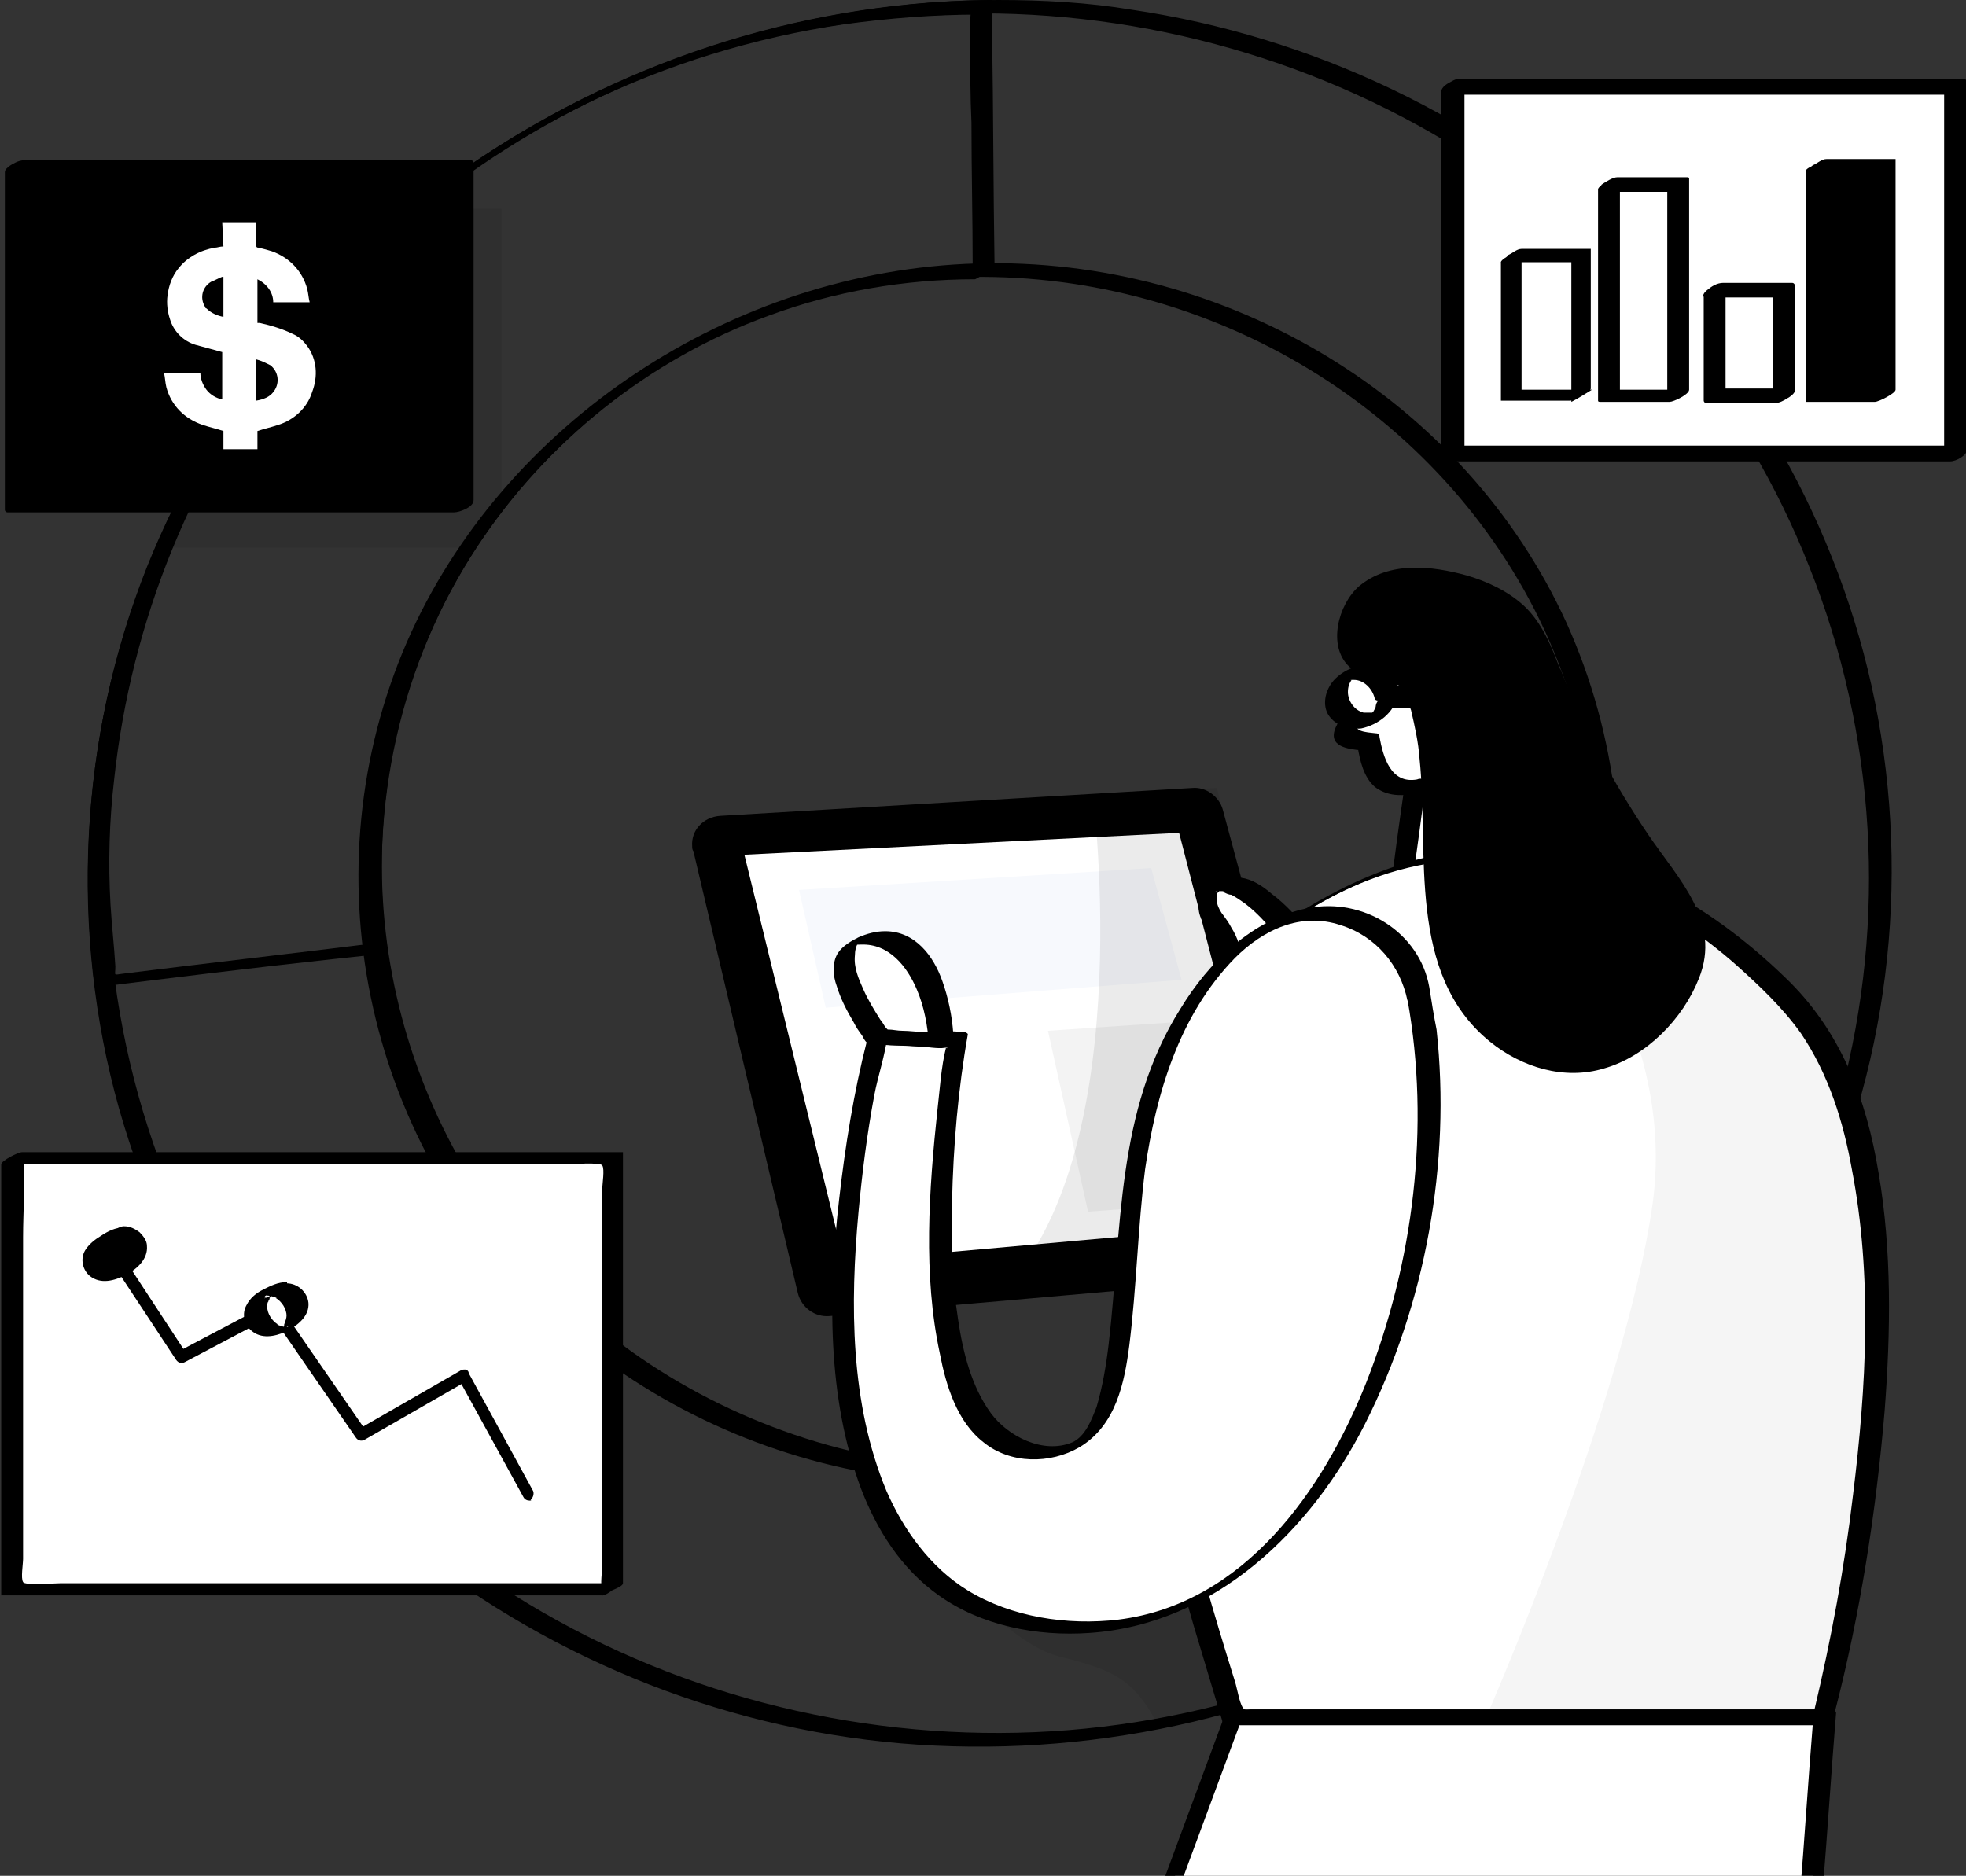
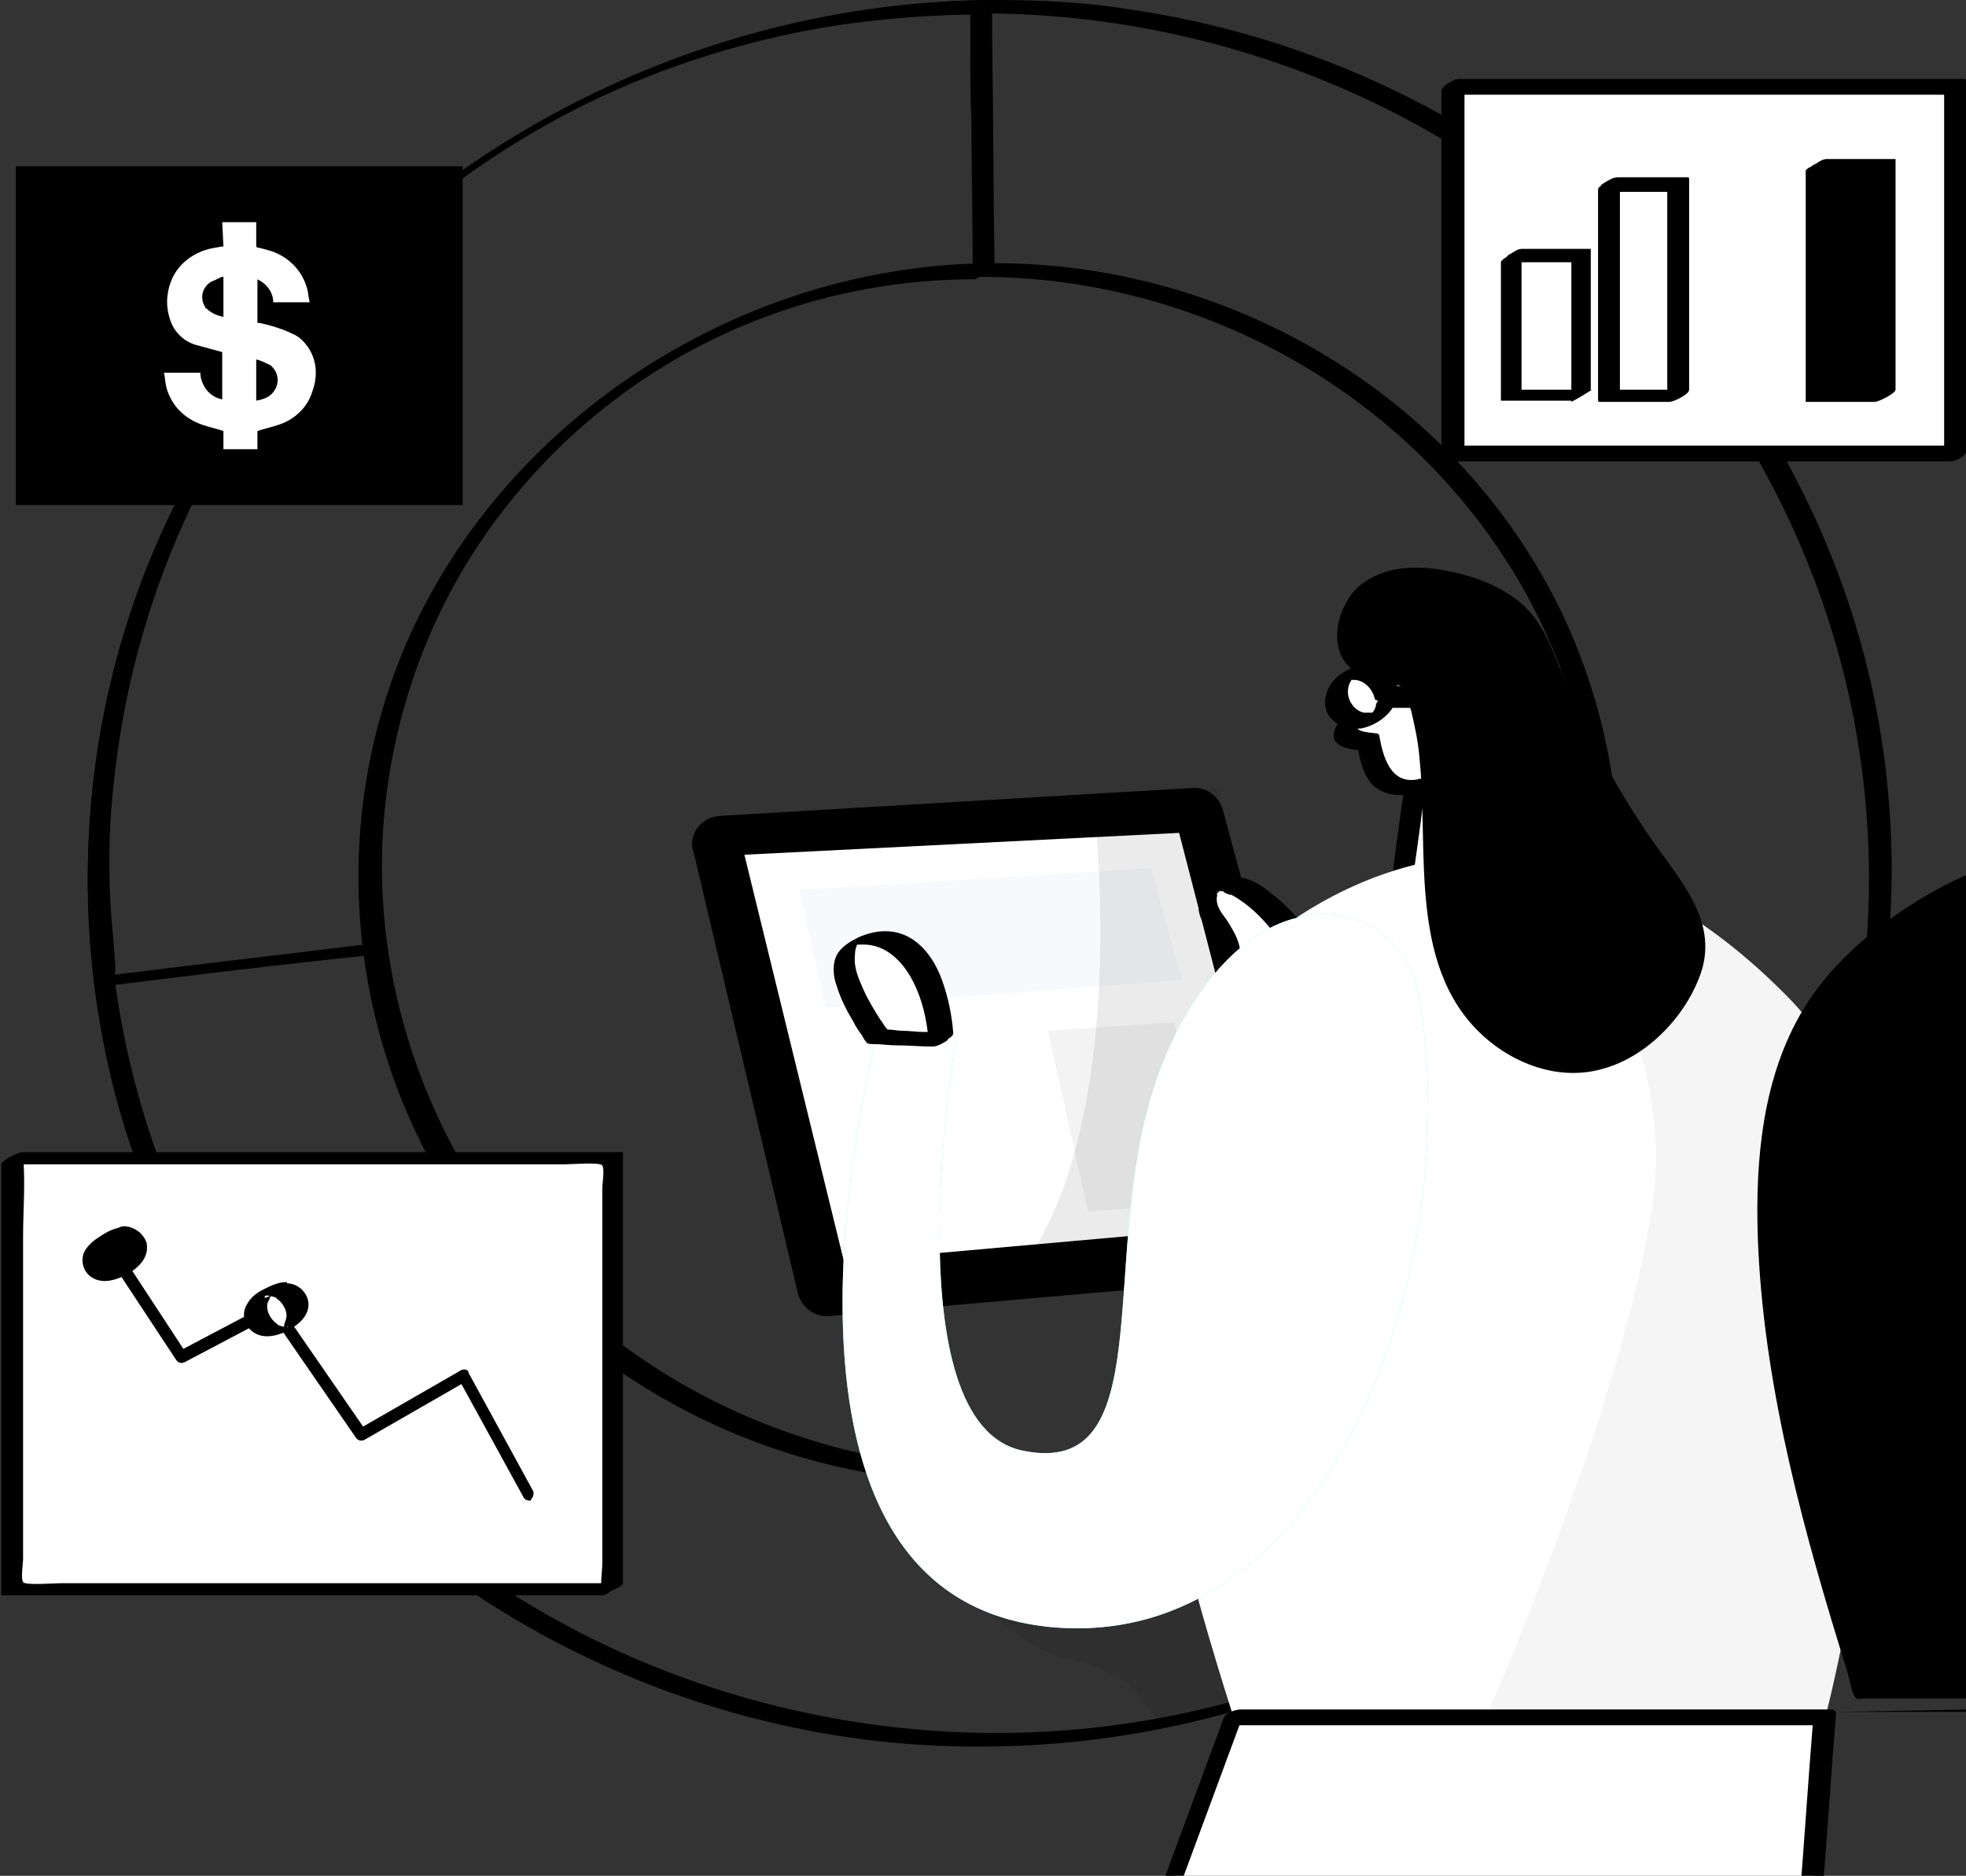
<svg xmlns="http://www.w3.org/2000/svg" enable-background="new 0 0 161.9 154.5" viewBox="0 0 161.9 154.5">
  <rect x="0" y="0" width="161.9" height="154.5" fill="#333333" stroke="none" />
  <clipPath id="a">
    <path d="m0 0h161.9v154.5h-161.9z" />
  </clipPath>
  <g clip-path="url(#a)">
    <path d="m82.2 0c-15.3 0-30.3 4.7-42.9 13.2-12.2 8.3-21.8 20-27.2 33.5-5.6 14.1-6.4 30-2.3 44.6 4 14.1 12.5 26.9 24.1 36.2 11.8 9.4 26.5 15.2 41.7 16.2 15.3 1 30.6-2.6 43.7-10.3 12.7-7.4 23.1-18.4 29.5-31.4 6.7-13.7 8.6-29.3 5.6-44.2-2.9-14.4-10.5-27.8-21.4-38-10.9-10.1-24.9-16.8-39.8-19-3.6-.6-7.3-.8-11-.8-.5 0-1.9 1.1-1.4 1.1 14.9 0 29.6 4.5 41.8 12.8 11.9 8.1 21.2 19.6 26.4 32.8 5.5 13.8 6.4 29.1 2.6 43.4-3.7 13.9-11.8 26.6-23 36-11.4 9.5-25.7 15.2-40.6 16.4-15 1.2-30.3-2.2-43.3-9.7-12.5-7.2-22.7-18.1-28.9-30.9-6.5-13.4-8.5-28.7-5.8-43.3 2.7-14.1 9.8-27.3 20.2-37.4 10.6-10.3 24.4-17 39.3-19.2 3.7-.5 7.4-.8 11.1-.8.7-.1 2.2-1.2 1.6-1.2z" />
    <path d="m113.7 110c-9.8 7.9-22.5 11.8-35.3 10.8-10.1-.7-20-4.5-27.9-10.6-15.5-12.1-22.4-32.4-17.5-51.1 5-18.9 21.4-33.5 41.4-35.9 19.9-2.5 39.8 7 50.1 23.7 11 17.8 9.1 41.2-4.6 57.1-1.9 2.2-4 4.1-6.2 6-1 .8.8.2 1.1-.1 9-7.4 15.4-17.6 17.6-28.9 2-9.9.8-20.4-3.4-29.7-8.4-18.4-27.9-30.2-48.6-29.6-20.1.6-39 13.1-46.9 31.2-8.1 18.7-3.6 40.8 11.3 55 7.3 6.9 16.6 11.6 26.6 13.4 12.4 2.2 25.3-.2 36.1-6.4 2.5-1.5 4.9-3.1 7.2-5 1.2-.9-.6-.3-1 .1z" />
    <path d="m128.1 127c-9.5 7.6-20.8 12.7-32.8 15-2-3.9-3.9-4.5-8.2-5.6-2.9-.8-5.7-3.8-7.9-5.6-1.6-1.4-3.3-2.9-4-4.8-.5-1.5-.5-3.2 0-4.8 2.1.3 4.2.4 6.3.4 12 0 23.6-4.1 32.8-11.6 2.9 1.4 5.5 3.3 7.7 5.5 2.6 2.5 4.5 5.5 5.6 8.9.3.8.4 1.7.5 2.6z" opacity=".08" />
-     <path d="m41.3 17.3v24c-1 1.2-2 2.6-2.8 3.8h-25c4.5-10.8 11.6-20.4 20.8-27.9h7z" opacity=".08" />
    <path d="m110.2 101.9-9.5-35.2c-.3-1.1-1.4-1.9-2.5-1.8l-38.9 2.3c-1.4.1-2.4 1.2-2.3 2.5 0 .1 0 .3.1.4l8.6 36.4c.3 1.2 1.4 2 2.6 1.9l39.8-3.5c1.4-.1 2.4-1.3 2.2-2.6 0-.1 0-.2-.1-.4z" />
    <path d="m97.1 68.6-35.8 1.8 8.2 33.5 35.9-3.2z" fill="#fff" />
    <path d="m86.3 84.9 3.3 14.9 10.7-.8-3.6-14.8z" opacity=".05" />
    <path d="m94.8 71.5-29 1.8 2.2 9.7 29.3-2.3z" fill="#f7f9fd" />
    <path d="m117 62.8c1.3-.3 2.4-1 3.3-2 0 0-.1 3.3-3.8 6.6z" fill="#ce8172" opacity=".31" />
    <path d="m118.7 58.3s-.1-2.1 1.5-2 1.8 3.1-.4 3.5z" fill="#f4a28c" />
    <path d="m125.5 70.4-2.7-15.1.1-.3s.7-3.1-2.6-5.1-8 .8-7.9 4.1c0 0 0 1.5.1 3.4l-1.4 2.2c-.3.4-.1 1 .3 1.2.1.1.2.1.4.1l1.2.1c.1.7.3 1.3.5 1.9.5 1.4 1.9 2.1 3.3 1.8l-1.1 8.3z" fill="#fff" />
    <path d="m126.4 70c-.8-4.3-1.5-8.6-2.3-12.8-.1-.7-.3-1.4-.4-2.1 0-.3.2-1 .1-1.5-.3-3.6-4.2-5.7-7.6-4.7-1.8.5-3.5 1.8-4.4 3.4-.8 1.6-.5 3.8-.4 5.5.6-.3 1.2-.6 1.8-.9-.2-.6-1.5.3-1.7.6-.5.8-1.1 1.5-1.5 2.4-.7 1.6 1 1.8 2.1 1.9-.1-.1-.2-.2-.3-.3.2 1.2.5 2.5 1.4 3.3.9.7 2 .8 3.1.6-.2-.1-.5-.2-.7-.2-.4 2.8-.8 5.6-1.1 8.3 0 .3.5.3.7.2 3.3-.9 6.5-1.9 9.8-2.8.4-.1 1.1-.4 1.1-.8s-.3-.5-.7-.4c-3.3.9-6.5 1.9-9.8 2.8.2.1.5.2.7.2.4-2.8.8-5.6 1.1-8.3 0-.3-.5-.3-.7-.2-2.2.4-2.8-1.9-3.1-3.5 0-.2-.1-.3-.3-.3-.8-.1-2.1-.1-1.5-1.2.3-.7.8-1.3 1.2-1.9-.6.2-1.1.4-1.7.6.2.6 1.9-.3 1.8-.9-.1-1.4-.4-3.1 0-4.5.5-1.6 2.1-2.7 3.8-2.7 1.9 0 3.7 1.3 4.4 2.9.2.5.4 1.1.4 1.7 0 .2-.1.9 0 .7-.2 1.1.2 2.4.4 3.6.4 2.4.9 4.8 1.3 7.2.3 1.6.6 3.2.8 4.7.5.9 2.3 0 2.2-.6z" />
    <path d="m100.2 64.9-10.2.6s4 31.1-8.5 41.8l17.1-1.8 4.6-14.1-.9-18.5z" opacity=".08" />
    <path d="m150.3 141.5s11.6-44.1-2.8-59.1c-14.4-14.9-29.2-14.2-40.3-7.1s-21.3 17.1-5.6 66.2z" fill="#fff" />
-     <path d="m151.1 141c2.1-8.1 3.4-16.5 4.1-24.8.5-6.5.6-13.2-.5-19.6-1-6.1-3.1-11.7-7.7-16.1-6.3-6.1-14.5-10.9-23.7-10.7-6.6.2-12.6 2.8-17.9 6.4-2.7 1.8-5.2 3.8-7.2 6.3-2.3 2.9-3.8 6.3-4.6 9.9-1.2 5.3-1.1 10.8-.6 16.1.9 8.6 2.9 17.1 5.3 25.4.8 2.7 1.6 5.3 2.4 8h.1 16.4 26.2 6c.4 0 .9-.3 1.2-.5.1 0 .7-.6.5-.6-12.3 0-24.5 0-36.8 0-2.9 0-5.8 0-8.8 0-.8 0-1.6 0-2.5 0-.1 0-.4.1-.5 0-.4-.2-.6-1.7-.8-2.3-3.5-11.2-6.7-22.8-7.3-34.6-.3-6.3.1-13.1 3.1-18.8 2-3.8 5.1-6.7 8.6-9.1 3.7-2.5 7.8-4.4 12.4-5 5.5-.8 11 .3 15.9 2.7 3.1 1.5 6 3.5 8.6 5.8 1.9 1.7 3.8 3.5 5.3 5.6 2.3 3.4 3.5 7.3 4.2 11.2 1.7 8.8 1.2 17.9.1 26.8-.7 6-1.8 11.9-3.2 17.8-.1.3-.1.6-.2.9.1.2 1.8-.3 1.9-.8z" />
+     <path d="m151.1 141h.1 16.4 26.2 6c.4 0 .9-.3 1.2-.5.1 0 .7-.6.5-.6-12.3 0-24.5 0-36.8 0-2.9 0-5.8 0-8.8 0-.8 0-1.6 0-2.5 0-.1 0-.4.1-.5 0-.4-.2-.6-1.7-.8-2.3-3.5-11.2-6.7-22.8-7.3-34.6-.3-6.3.1-13.1 3.1-18.8 2-3.8 5.1-6.7 8.6-9.1 3.7-2.5 7.8-4.4 12.4-5 5.5-.8 11 .3 15.9 2.7 3.1 1.5 6 3.5 8.6 5.8 1.9 1.7 3.8 3.5 5.3 5.6 2.3 3.4 3.5 7.3 4.2 11.2 1.7 8.8 1.2 17.9.1 26.8-.7 6-1.8 11.9-3.2 17.8-.1.3-.1.6-.2.9.1.2 1.8-.3 1.9-.8z" />
    <path d="m106.9 77.3s-4.5-5.9-6.6-4.1c-2.2 1.8 1.9 3.6 1.2 6.5-.8 2.8 6.6 1 5.4-2.4z" fill="#fff" />
    <path d="m107.8 76.8c-.9-1.2-1.9-2.3-3.1-3.2-.7-.6-1.6-1.2-2.5-1.3-1.2-.1-2.7.7-3.3 1.8-.5.9.1 1.8.6 2.6.6.9 1.2 1.9 1.1 3 0 .4-.2.8-.1 1.2.1.3.3.5.6.6.7.4 1.6.2 2.4.1 2-.6 5.1-2.4 4.3-4.8-.1-.4-2 .5-1.8 1 .1.4.2.7.1 1.1 0 .2-.1.3-.2.4 0 .1-.1.1-.1.2 0 0 0 .1-.1.1s0 .1-.1.1c-.1.1-.1.1-.2.2s.1-.1 0 0c0 0-.1 0-.1.1 0 0-.1.1-.1.1.2-.1.1-.1 0 0 0 0-.1 0-.1.1-.2.2.2-.1 0 0 0 0-.2.1-.2.1s.3-.1 0 0h-.1s-.1.1-.2.1c.2 0 .2-.1.1 0-.1 0-.2.1-.3.1s-.2 0 0 0c-.1 0-.1 0-.2 0s-.2 0-.3.1c-.1 0-.2 0-.3 0 .2 0-.1 0-.2 0-.2 0-.3 0-.5 0h-.1c-.1 0-.2 0-.2-.1-.2-.1-.4-.2-.5-.4-.1-.3-.1-.5 0-.9.2-1-.2-2-.7-2.8-.2-.4-.5-.8-.8-1.2-.2-.3-.4-.7-.4-1.1 0-.1 0-.2 0-.2s.1-.2 0-.2c0-.1.1-.2.2-.3s-.1.1 0 0c0 0 .1-.1.1-.1-.1.1-.1.1 0 0 0 0 .2-.2-.1 0 .2-.1-.3.2-.3.1.1-.1-.1 0-.1 0 .1 0 .2 0 0 0h.1.3.1.1c.1 0 .2 0 .2.1.2.1.4.2.6.2.4.2.8.5 1.1.7 1.2.9 2.2 2.1 3.1 3.3.7.5 2.4-.6 2.2-.9z" />
    <path d="m127.6 55.7c.1.1.1.3.2.4 2.2 5.4 5.1 10.6 8.6 15.3 1.6 2.2 3.5 4.5 3.3 7.2-.2 1.4-.7 2.8-1.5 3.9-1.2 1.9-2.7 3.6-4.8 4.5-4.2 1.8-9.3-.5-11.9-4.1-2.6-3.7-3.2-8.3-3.3-12.8-.1-4.9.1-9.7-1.7-14.3-2 0-5.1-.9-5.3-3.3-.1-3.2 1.1-5.7 5.7-5.3 3.1.3 6.7 1.4 8.6 3.9.8 1.6 1.5 3.1 2.1 4.6z" />
    <path d="m126.7 56.2c1.9 4.8 4.3 9.4 7.3 13.7 1.3 1.9 3 3.8 4 5.9 1.2 2.6.6 5-.9 7.3-1.5 2.2-3.5 4-6.4 4-2.2 0-4.3-.9-6-2.2-4-3-5.2-8.1-5.6-12.7-.4-5.7.2-11.4-1.8-16.8-.1-.1-.1-.1-.2-.1-2 0-4.8-.8-5-3.1-.2-1.8.3-4.1 2.4-4.3 2.5-.3 5.3.5 7.5 1.6 2.4 1.5 3.7 4.1 4.7 6.7.1.4 2-.5 1.8-1-.7-1.9-1.5-3.9-3-5.3-1.3-1.2-3-2-4.7-2.5-2.9-.8-6.4-1.2-8.9.9-1.7 1.5-2.6 4.9-.8 6.6 1 1 2.4 1.4 3.8 1.5.5.1.6.1.8.6s.3 1 .5 1.5c.3 1.3.6 2.6.7 4 .8 7.7-1.1 17.7 5.8 23.3 2.6 2.1 6.1 3.2 9.4 2.2 3.5-1 6.5-4.1 7.8-7.4 1.9-4.7-1.7-8.2-4.2-11.9-2.9-4.3-5.3-8.8-7.2-13.6-.2-.3-2 .6-1.8 1.1z" />
    <path d="m116.8 81.9c-.7-4.3-4.8-7.2-9.2-6.5-.4.1-.8.2-1.2.3-5.5 1.6-9.8 8.2-11.7 14.9-4 13.8.6 31.1-10.4 28.9-11-2.1-5.6-33.8-5.6-33.8l-6.5-.3s-12.2 45.9 14.2 48.6c23.3 2.3 34.4-30.3 30.4-52.1z" fill="#68e1fd" />
    <path d="m116.8 81.9c-.7-4.3-4.8-7.2-9.2-6.5-.4.1-.8.2-1.2.3-5.5 1.6-9.8 8.2-11.7 14.9-4 13.8.6 31.1-10.4 28.9-11-2.1-5.6-33.8-5.6-33.8l-6.5-.3s-12.2 45.9 14.2 48.6c23.3 2.3 34.4-30.3 30.4-52.1z" fill="#fff" />
-     <path d="m117.7 81.3c-.8-4.5-5.4-7.4-10-6.5s-8.2 4.5-10.5 8.3c-5.3 8.4-4.8 18.2-5.9 27.6-.2 1.7-.5 3.5-1 5.2-.4 1-.9 2.4-2 2.9-2.4 1-5.3-.5-6.7-2.4-1.6-2.2-2.3-5-2.7-7.7-.5-3.2-.6-6.5-.5-9.7.1-4.6.5-9.3 1.3-13.8 0-.1-.1-.1-.2-.2-2.2-.1-4.3-.2-6.5-.3-.5 0-1.5.5-1.6 1-1.1 4.3-1.8 8.7-2.3 13.1-.9 7.8-1 16.3 1.8 23.8 1.3 3.4 3.3 6.6 6.4 8.8 3.5 2.5 8.1 3.4 12.4 3.1 10.4-.7 18.3-8.5 22.7-17.2 5-9.9 7.1-21.5 5.9-32.5-.2-1-.4-2.2-.6-3.5 0-.3-1.9.4-1.8 1 1.9 10.5.5 21.7-3.4 31.6-3.5 8.8-10 18.2-20.4 19.5-4.2.5-8.8-.2-12.4-2.4-3.1-1.9-5.3-5-6.7-8.2-3-7.2-3-15.4-2.3-23 .3-3.2.7-6.4 1.3-9.6.3-1.6.9-3.3 1.1-5 0-.1 0-.2.1-.2-.5.3-1.1.7-1.6 1 1.4.1 2.7.1 4.1.2.6 0 1.5.2 2.1.1.4-.1.1.2.1-.1v.1c-.4 1.6-.5 3.4-.7 5.1-.7 6.6-1.2 13.6.2 20.1.5 2.6 1.4 5.6 3.6 7.3 2.2 1.8 5.5 1.8 7.9.4 3-1.8 3.7-5.3 4.1-8.4.6-4.8.7-9.7 1.3-14.5.9-6.2 2.8-12.7 7.4-17.4 2.3-2.3 5.4-3.8 8.7-2.7 2.9.9 4.9 3.3 5.5 6.2.1.2 1.9-.5 1.8-1.1z" />
    <path d="m125.5 70.4s12.8 12.4 10.6 28.7c-2.3 16.3-13.7 42.3-13.7 42.3h27.9s8.2-29.5 2-50.8c-.1 0-4-15.1-26.8-20.2z" opacity=".04" />
    <path d="m77.6 85.6s-.5-8.6-5.7-8.3c-5.3.3.4 8.1.4 8.1z" fill="#fff" />
    <path d="m78.5 85.1c-.1-1.4-.4-2.9-.9-4.3-.7-2-2.2-4.1-4.7-4.1-.8 0-1.5.2-2.2.5-.6.3-1.3.7-1.7 1.3-.5.8-.4 1.9-.1 2.7.3 1 .8 2 1.4 3 .2.4.4.7.7 1.1.1.2.2.4.4.6.1.1.4.1.6.1.6 0 1.2.1 1.8.1 1 0 2 .1 3 .1.4 0 .9-.3 1.2-.5 0-.1.6-.6.5-.6-.9-.1-1.6-.1-2.4-.1-.6 0-1.2-.1-1.8-.1-.4 0-.8-.1-1.1-.1-.1 0-.1 0-.1 0s-.1-.1-.1-.1c-.2-.2-.3-.5-.5-.7-.5-.8-1-1.6-1.4-2.5s-.8-1.8-.7-2.8c0-.4.1-.8.3-1.1 0 0 .1-.1 0 0 .1-.1-.1 0 0 0-.1.1-.4.2-.5.3.1-.1.5-.1.7-.1 2.3-.1 3.8 1.8 4.6 3.7.6 1.4.9 3 1 4.6 0 .2.9-.3 1-.3.4-.1 1-.4 1-.7z" />
    <path d="m150.3 141.5-1.1 14.5h-53l5.4-14.5z" fill="#fff" />
    <path d="m149.3 141.8c-.4 4.9-.7 9.7-1.1 14.6.5-.3 1.1-.7 1.6-1-6 0-11.9 0-17.9 0-9.5 0-19 0-28.5 0-2.2 0-4.4 0-6.6 0 .1.1.1.2.2.4 1.8-4.9 3.6-9.7 5.4-14.6-.5.3-1 .6-1.5.9h16.4 26.2 6c.5 0 1-.2 1.3-.6.1-.2.5-.7 0-.7-5.5 0-11 0-16.4 0-8.7 0-17.5 0-26.2 0-2 0-4 0-6 0-.5 0-1.4.3-1.5.9-1.8 4.9-3.6 9.7-5.4 14.6-.1.2 0 .4.2.4h17.9 28.5 6.6c.5 0 1.5-.4 1.6-1 .4-4.9.7-9.7 1.1-14.6 0-.6-1.8.1-1.9.7z" />
    <path d="m.9 95.4h49.5v35.5h-49.5z" fill="#fff" />
    <path d="m51.3 130.4c-4.4 0-8.8 0-13.2 0-8.1 0-16.1 0-24.2 0-3 0-6 0-8.9 0-.5 0-3 .2-3.1-.1-.2-.3 0-1.5 0-1.9 0-1.3 0-2.5 0-3.8 0-3.7 0-7.5 0-11.2 0-3.8 0-7.7 0-11.5 0-2.2.2-4.5 0-6.7 0-.1 0-.2 0-.3-.6.3-1.2.7-1.7 1h13.2 24.2 8.9c.5 0 3-.2 3.1.1.2.3 0 1.5 0 1.9v3.8 11.2 11.5 4.3c0 .8-.2 1.7 0 2.5v.3c-.1-.3 1.7-.7 1.7-1.1 0-10.4 0-20.7 0-31.1 0-1.5 0-2.9 0-4.4-5.6 0-11.1 0-16.7 0-8.9 0-17.8 0-26.7 0-2 0-4.1 0-6.1 0-.3 0-1.7.7-1.7 1v31.1 4.4h16.7 26.7 6.1c.5 0 1.4-1 1.7-1z" />
    <path d="m43.6 123.6c-.2 0-.4-.1-.5-.3l-5.1-9.3-8 4.6c-.2.1-.5.1-.7-.2l-6.9-10-7.2 3.8c-.2.1-.5.1-.7-.2l-5.8-8.8c-.2-.2-.1-.6.2-.7.2-.2.6-.1.7.2l5.5 8.4 7.2-3.8c.2-.1.5-.1.7.2l6.9 10 8-4.6c.1-.1.3-.1.4-.1s.3.1.3.3l5.3 9.7c.1.2 0 .6-.2.7.1.1 0 .1-.1.1z" />
    <path d="m9.5 101.7c1 0 1.7.8 1.7 1.7s-.8 1.7-1.7 1.7c-1 0-1.7-.8-1.7-1.7s.8-1.7 1.7-1.7z" />
    <path d="m8.8 102.2s.1 0 0 0h.2c.1 0 .2 0 .2.1.1 0 .3.1.4.2 0 0 0 0-.1 0 .5.3.8.8.8 1.4v-.1c0 .3-.1.5-.2.8 0 0-.1.1 0 0v.1s0 0-.1.1c0 0-.1.1 0 0 0-.1 0 0 0 0-.1.1 0 0 0 0-.1.1.1-.1.1-.1-.1.1.2-.1.1-.1-.1.1.2-.1.1-.1s.2-.1.1 0c-.1 0 0 0 .1 0-.1 0 0 0 0 0-.1 0-.1 0-.2 0h-.1c-.3 0-.5-.1-.8-.3h.1c-.5-.3-.8-.8-.8-1.4v.1c0-.2 0-.4.1-.6 0 0 0 0 0-.1 0 0 .1-.1.1-.1s.1-.1.1-.1c.1-.1-.1.1 0 0 0 0-.1.1-.1.1.1-.1 0 0-.1.1.1-.2-.3 0-.1 0-.2.1-.2.1-.1.1s0 0-.1 0c.1 0 .1 0 0 0 .1-.1.2-.1.3-.1.2 0 .4-.1.6-.2s.5-.2.7-.4c.1-.1.6-.5.1-.5-.7 0-1.3.3-1.9.7-.5.3-1 .7-1.3 1.2-.4.7-.2 1.6.4 2.1.9.7 2 .4 3-.1.9-.5 1.8-1.3 1.7-2.4 0-.4-.3-.8-.6-1.1-.4-.3-.8-.5-1.3-.5-.2 0-.4.1-.6.2s-.5.2-.7.4c-.1.1-.3.2-.3.4s.1.2.2.2z" />
    <path d="m22.8 106.2c1 0 1.7.8 1.7 1.7s-.8 1.7-1.7 1.7c-1 0-1.7-.8-1.7-1.7-.1-.9.7-1.7 1.7-1.7z" fill="#fff" />
    <path d="m21.9 106.7c.3 0 .6.1.9.2 0 0 0 0-.1 0 .5.3.9.9.9 1.5 0 0 0 0 0-.1 0 .3-.1.5-.2.8v.1c0 .1-.1.1-.1.2s.1-.1 0 0c0 0 0 0-.1.1s.1-.1.1 0c.1-.1.1-.1.2-.1-.1.1.1-.1.1-.1s.2-.1.1 0h.1.1c-.1 0-.3 0-.3 0-.3 0-.5-.1-.8-.2h.1c-.5-.3-.9-.9-.9-1.5v.1c0-.2 0-.4.1-.5 0-.1.1-.2.1-.2 0-.1 0 0 0-.1 0 0 .1-.1.1-.1s0 0 0-.1c-.1.1-.1.1 0 0 0 0 .1-.1 0 0-.1 0-.1.1 0 0-.1 0-.1.1-.2.1-.1.1-.1.1 0 0-.1 0-.2.1-.2.1-.1 0-.1 0 0 0-.1 0-.2.1-.1 0h.1c-.1 0-.1 0 0 0-.2-.1-.1-.1 0-.2-.1 0 .1 0 0 0 .4 0 .8-.3 1.2-.5.2-.1.4-.2.5-.4 0 0 .1-.2 0-.2-.7 0-1.3.3-1.9.6s-1.1.7-1.4 1.3c-.4.7-.2 1.6.4 2.1.8.7 1.9.5 2.8.1 1-.5 2-1.3 1.9-2.4-.1-.9-.9-1.6-1.8-1.6-.4 0-.9.3-1.2.5-.2.1-.4.2-.5.4 0 0-.1.1 0 .1z" />
    <path d="m119.6 7.1h41.4v30.2h-41.4z" fill="#fff" />
    <path d="m119.2 7.8h36.2 5.2c-.2-.1-.3-.2-.5-.3v26.5 3.7c.5-.3.9-.7 1.4-1-12.1 0-24.1 0-36.2 0-1.7 0-3.4 0-5.2 0 .2.1.3.2.5.3 0-8.8 0-17.7 0-26.5 0-1.2 0-2.5 0-3.7 0-.7-1.9.1-1.9.7v26.5 3.7c0 .3.3.3.5.3h36.2 5.2c.5 0 1.4-.5 1.4-1 0-8.8 0-17.7 0-26.5 0-1.2 0-2.5 0-3.7 0-.3-.3-.3-.5-.3-12.1 0-24.1 0-36.2 0-1.7 0-3.4 0-5.2 0-.6 0-2.1 1.3-.9 1.3z" />
    <path d="m124.5 21.1h5.7v11.5h-5.7z" fill="#fff" />
    <path d="m123.6 21.6h3.7 1.9.2v.3 8.3 2.9c.6-.3 1.2-.7 1.7-1-1.2 0-2.5 0-3.7 0-.6 0-1.2 0-1.9 0 0 0-.1 0-.2 0 0-.1 0-.2 0-.3 0-2.8 0-5.5 0-8.3 0-1 0-1.9 0-2.9 0-.1-.9.4-1 .4-.1.1-.7.4-.7.6v10 1.4h5.7c.3 0 .8-.3 1-.5.1-.1.7-.3.7-.5 0-3.4 0-6.7 0-10.1 0-.5 0-.9 0-1.4-1.9 0-3.8 0-5.7 0-.4 0-.8.4-1.1.5-.1.2-.7.6-.6.6z" />
    <path d="m132.5 15.2h5.7v17.4h-5.7z" fill="#fff" />
    <path d="m131.8 15.8h5.7c-.1 0-.1-.1-.2-.1v15.2 2.2c.5-.3 1.1-.6 1.6-1-1.9 0-3.8 0-5.7 0 .1 0 .1.1.2.1 0-5.1 0-10.1 0-15.2 0-.7 0-1.4 0-2.2 0-.3-1.8.4-1.8.8v15.2 2.2c0 .1.1.1.2.1h5.7c.3 0 1.6-.6 1.6-1 0-5.1 0-10.1 0-15.2 0-.7 0-1.4 0-2.2 0-.1-.1-.1-.2-.1-1.9 0-3.8 0-5.7 0-.4 0-1 .4-1.3.6-.1.2-.5.6-.1.6z" />
    <path d="m141.2 23.9h5.7v8.7h-5.7z" fill="#fff" />
-     <path d="m140.5 24.5h5.7c-.1-.1-.2-.1-.2-.2v7.6 1.1c.5-.3 1.1-.7 1.6-1-1.9 0-3.8 0-5.7 0 .1.1.2.1.2.2 0-2.5 0-5.1 0-7.6 0-.4 0-.7 0-1.1 0-.5-1.8.3-1.8.8v7.6 1.1c0 .1.1.2.2.2h5.7c.3 0 .7-.2 1-.4.2-.1.6-.4.6-.6 0-2.5 0-5.1 0-7.6 0-.4 0-.7 0-1.1 0-.1-.1-.2-.2-.2-1.9 0-3.8 0-5.7 0-.5 0-1 .3-1.3.6-.2.1-.6.6-.1.6z" />
    <path d="m149.6 13.6h5.7v19h-5.7z" />
    <path d="m148.7 14.1h5.4c.4 0 .3 0 .3.4v1.8 13 3.8c.6-.3 1.2-.7 1.7-1-1.8 0-3.6 0-5.4 0-.4 0-.3 0-.3-.4 0-.6 0-1.2 0-1.8 0-4.3 0-8.6 0-13 0-1.3 0-2.5 0-3.8.1.2-1.7.6-1.7 1v16.6 2.4h5.7c.3 0 1.7-.7 1.7-1 0-5.5 0-11.1 0-16.6 0-.8 0-1.6 0-2.4-1.9 0-3.8 0-5.7 0-.4 0-.8.4-1.1.5-.1.1-.7.5-.6.5z" />
    <path d="m117.2 57.1h-3c-.2-1-1-1.7-2.1-1.7-1.2 0-2.1.9-2.1 2s.9 2 2.1 2c1 0 1.9-.7 2.1-1.7h3z" fill="#fff" />
    <path d="m117.8 56.5c-1 0-2 0-3 0 .1.1.2.2.3.2-.2-1-.9-1.8-2-1.9-1.3-.2-2.7.5-3.4 1.4-.6.8-.8 1.9-.3 2.7.6.9 1.7 1.2 2.7 1.1 1.4-.3 2.7-1.3 3-2.7-.5.3-1.1.7-1.6 1h3c.4 0 .7-.1 1-.3.2-.1.6-.4.6-.7 0-.2 0-.4 0-.6 0-.6-1.8.1-1.8.8v.6c.5-.3 1.1-.7 1.6-1-1 0-2 0-3 0-.6 0-1.5.4-1.6 1 0 .2-.1.3-.2.5 0 0-.2.2-.1.1-.1.1-.2.2 0 0h-.1c.1 0 .1 0 0 0h-.1c-.2 0-.4 0-.5 0-.8-.2-1.3-1-1.3-1.7 0-.4.1-.7.3-1-.1.1-.1.1 0 0-.2.1.1-.1-.1 0 .1 0 .1 0 0 0h.1c-.1 0 .2 0 .2 0 .8 0 1.5.7 1.7 1.5 0 .1.1.2.3.2h3c.5 0 1-.2 1.3-.5.2-.1.5-.7 0-.7z" />
    <path d="m81.8 21.7c-22.6.3-43.5 15.2-50.1 36.3-2.1 6.7-2.6 13.7-1.7 20.6.5-.3 1.1-.7 1.6-1-7.2.9-14.3 1.7-21.5 2.6-.8.1-.6.2-.6-.6-.1-1.7-.3-3.4-.4-5.1-.2-3.4-.1-6.9.3-10.3.7-6.5 2.3-12.9 4.8-19 5-12.2 13.5-23 24.3-30.8 5.5-3.9 11.6-7.1 18-9.3 3.4-1.2 6.8-2.1 10.3-2.7 1.8-.3 3.7-.6 5.6-.8 1.1-.1 2.2-.2 3.3-.3 1.2-.1 2.5 0 3.8-.2.6-.1.4-.1.4.6v2c0 2.1 0 4.3.1 6.4 0 4 .1 7.9.1 11.9v.7c0 .3 1.8-.4 1.8-.9-.1-6.3-.1-12.7-.2-19 0-.9 0-1.8 0-2.7 0-.1 0-.1-.2-.1-17 .2-33.7 6.2-46.9 16.6-12.2 9.8-21.2 23.2-25.1 38.1-2.3 8.7-2.8 17.7-1.7 26.6.1 0 .1.1.2 0 6.5-.8 12.9-1.6 19.4-2.3.9-.1 1.9-.2 2.8-.3.4 0 1.7-.6 1.6-1-1.4-11.4 1.2-23.1 7.5-32.7 5.7-8.6 14.1-15.4 24-19 5.4-2 11.2-3 17-3 .5-.2 1.9-1.3 1.5-1.3z" />
    <path d="m1.3 13.7h36.8v27.9h-36.8z" />
-     <path d="m.6 14.3h32.2 4.6c-.1-.1-.2-.1-.2-.2v24.4 3.4c.5-.3 1.1-.7 1.6-1-10.8.1-21.5.1-32.2.1-1.5 0-3.1 0-4.6 0 .1.1.2.1.2.2 0-8.1 0-16.3 0-24.4 0-1.1 0-2.3 0-3.4 0-.5-1.8.2-1.8.8v24.4 3.4c0 .1.1.2.2.2h32.2 4.6c.4 0 1.6-.4 1.6-1 0-8.1 0-16.3 0-24.4 0-1.1 0-2.3 0-3.4 0-.1-.1-.2-.2-.2-10.7 0-21.4 0-32.2 0-1.5 0-3.1 0-4.6 0-.5 0-1 .3-1.3.6-.2 0-.5.5-.1.5z" />
    <path d="m18.3 18.3h2.8v1.9c0 .1 0 .2.2.2.4.1.8.2 1.1.3 1.4.5 2.5 1.6 2.9 3.1.1.4.1.7.2 1.1h-3c0-.8-.5-1.5-1.3-1.9v3.6h.1.1c.9.2 1.9.5 2.7.9.5.2.9.6 1.2 1 .8 1.1.9 2.5.4 3.8-.4 1.3-1.5 2.3-2.8 2.7-.6.2-1.1.3-1.7.5v1.5h-2.8v-1.5c-.6-.2-1.1-.3-1.7-.5-1.5-.5-2.6-1.6-3-3.1-.1-.4-.1-.8-.2-1.2h3c0 .5.2 1 .5 1.4s.8.7 1.3.8v-3.9c-.7-.2-1.5-.4-2.2-.6-1-.3-1.8-1.1-2.1-2.1-.2-.6-.3-1.3-.2-2 .1-.8.4-1.6.9-2.2.7-.9 1.8-1.5 3-1.7.2 0 .4-.1.7-.1zm2.8 14.7c.6-.1 1.1-.3 1.4-.7.5-.6.5-1.5-.1-2.1 0 0-.1-.1-.1-.1-.4-.2-.8-.4-1.2-.5zm-2.8-10.2c-.3.1-.6.3-.9.4-.7.4-1 1.3-.5 2.1 0 0 0 .1.1.1.4.4.9.6 1.4.7v-3.3z" fill="#fff" />
  </g>
</svg>